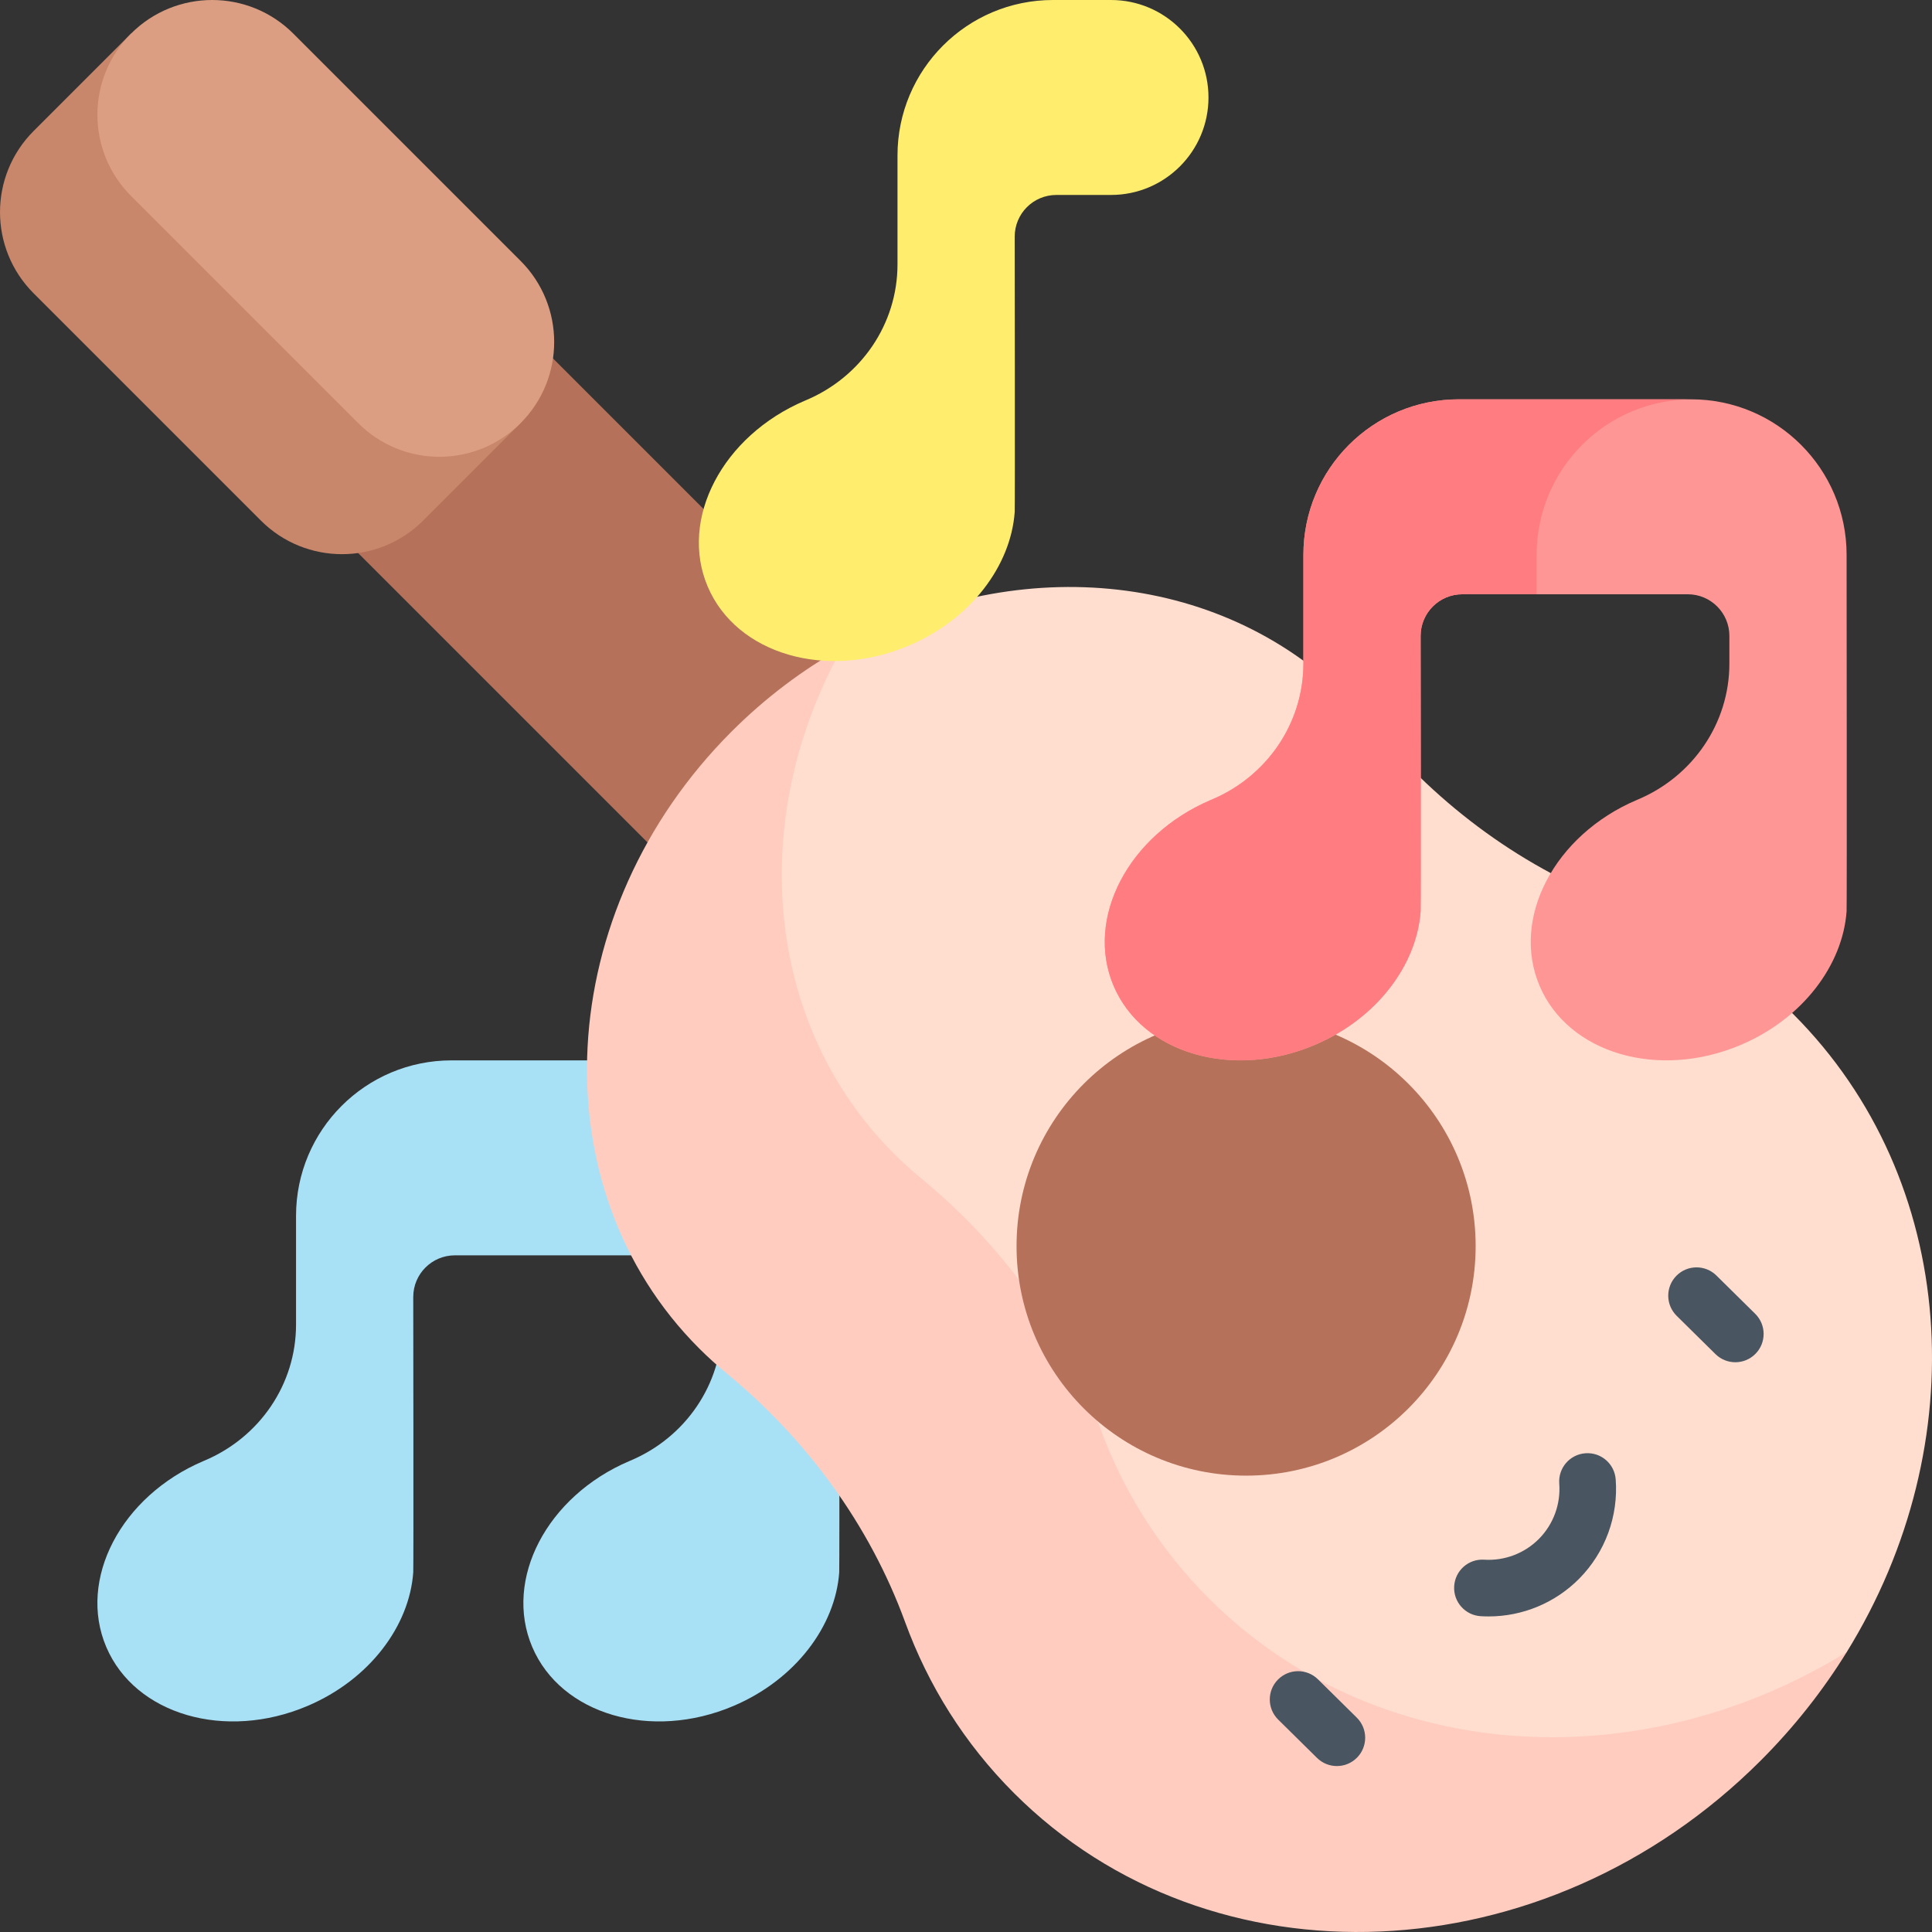
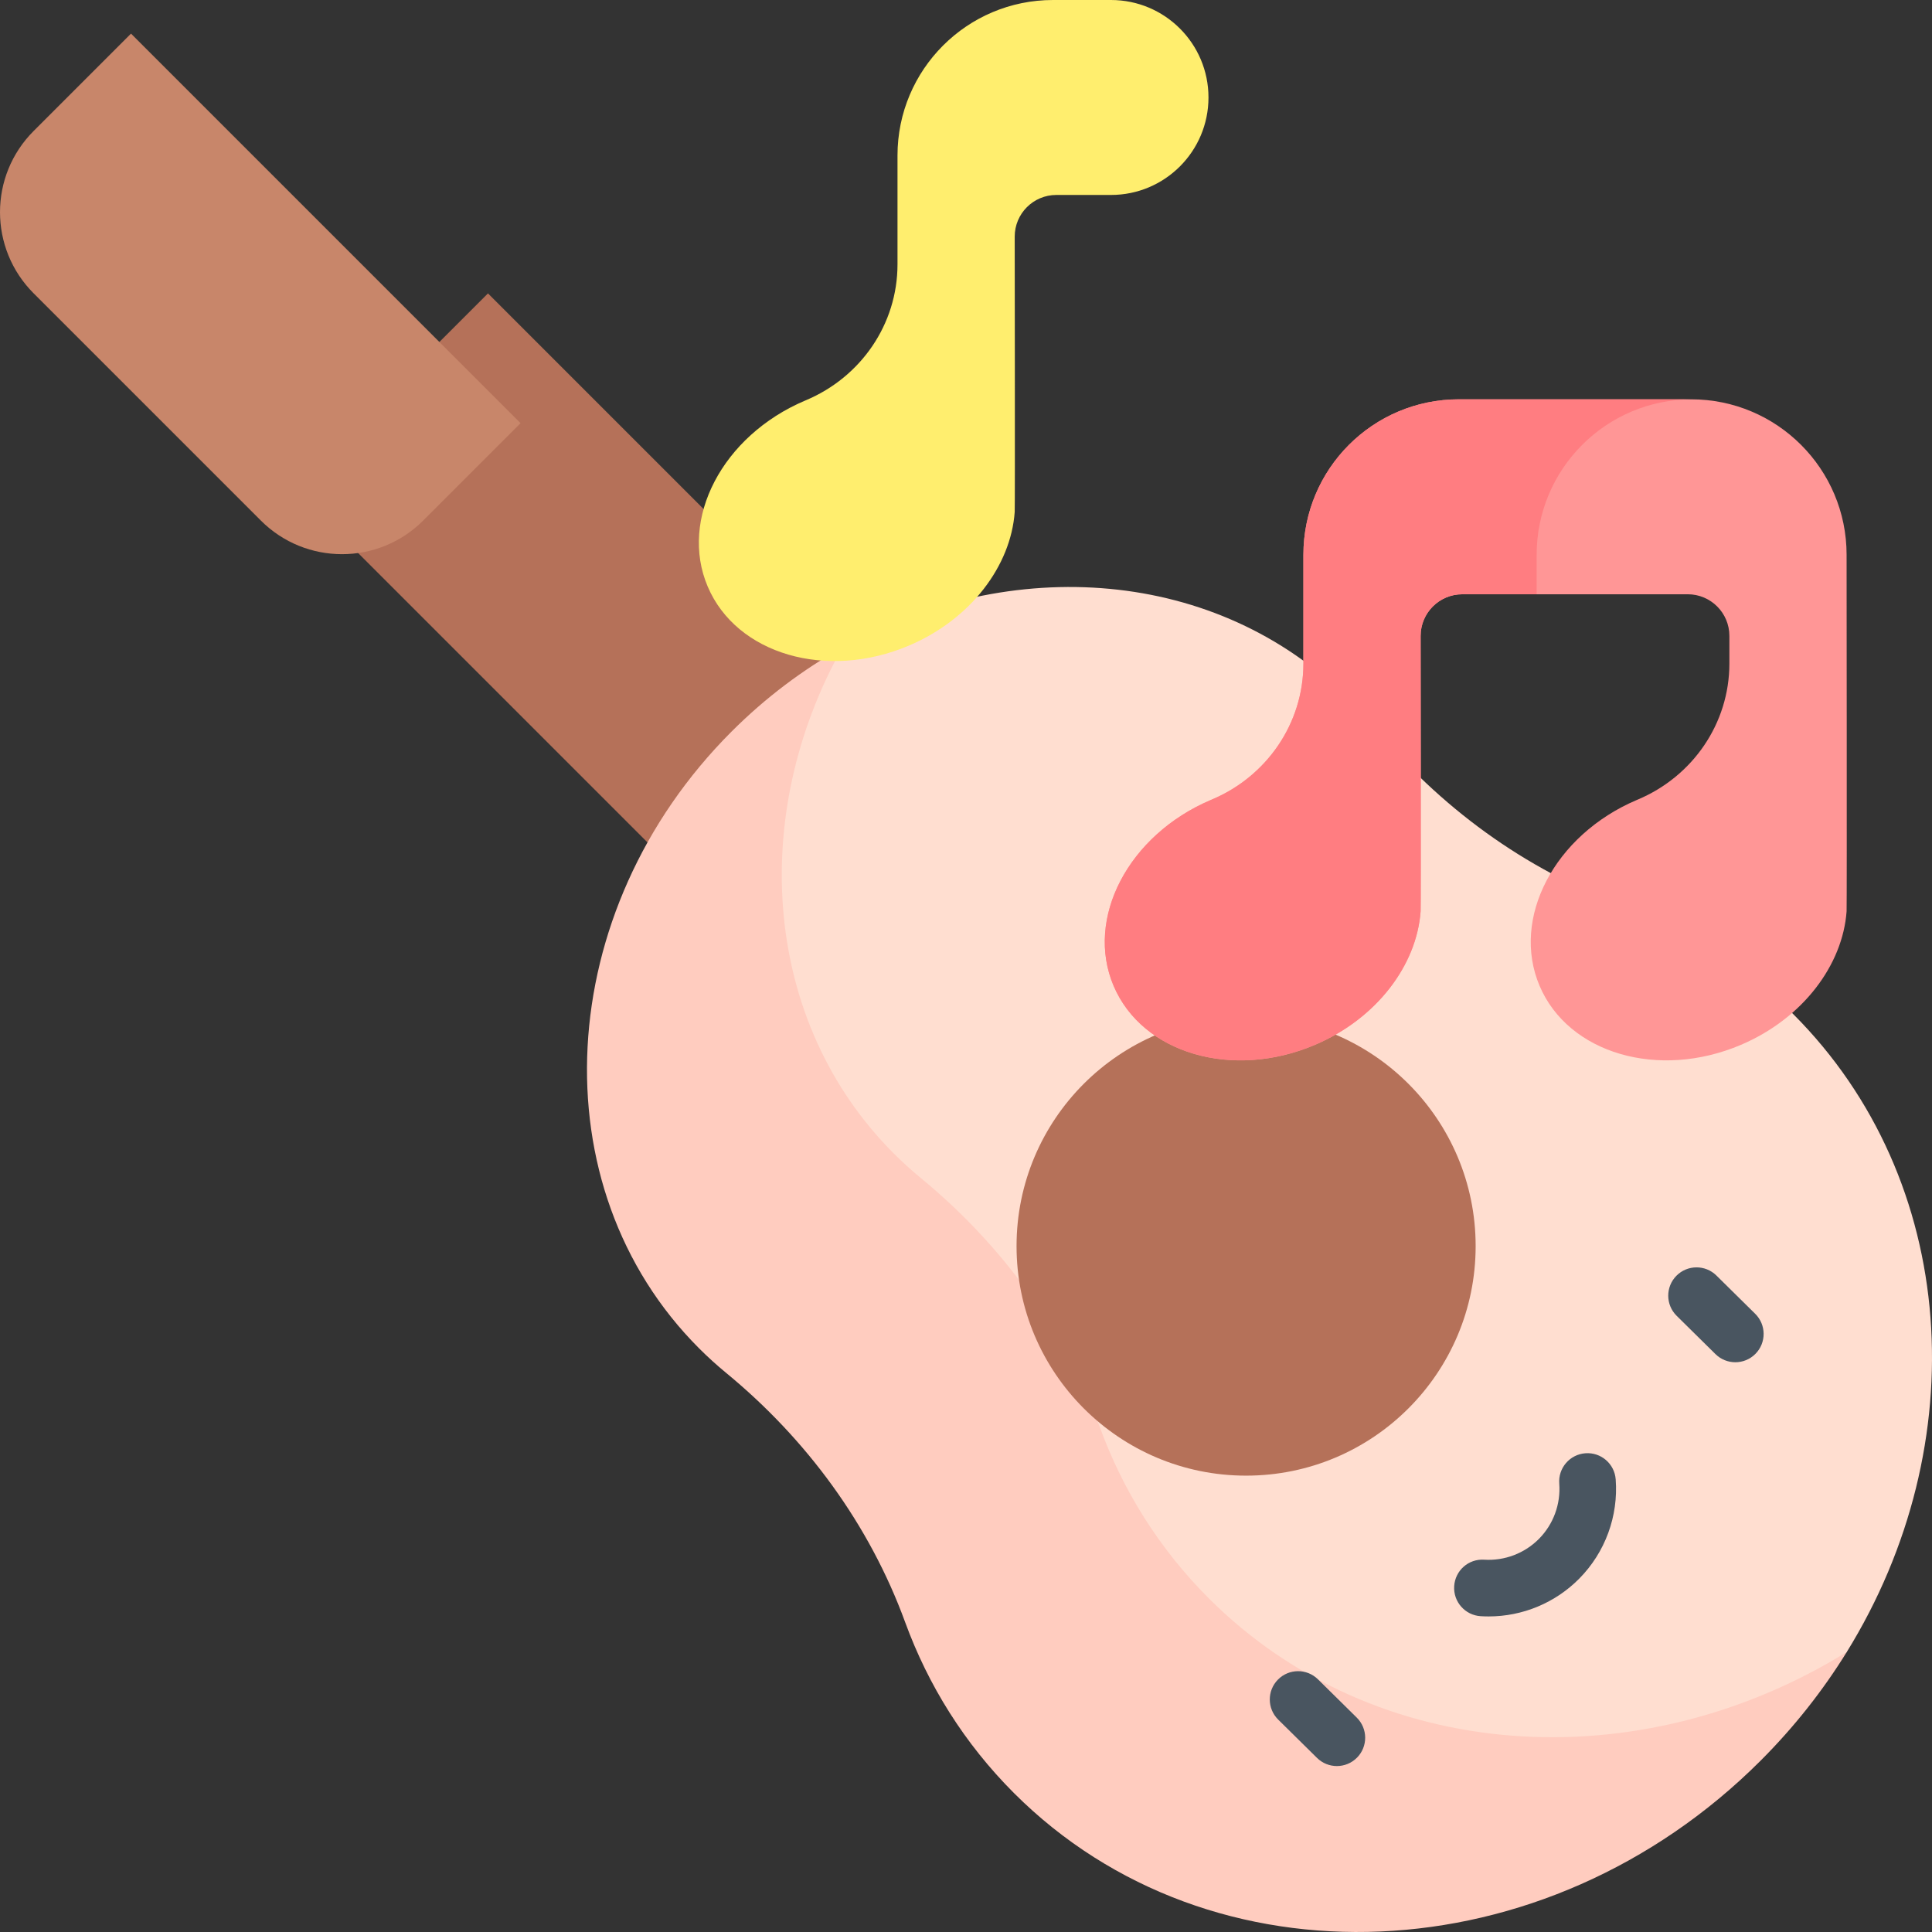
<svg xmlns="http://www.w3.org/2000/svg" id="Capa_1" viewBox="0 0 512 512">
  <rect x="0" y="0" width="512" height="512" fill="#333333" stroke="none" />
  <g>
    <g>
-       <path d="m222.403 322.218c0-22.758-18.449-41.207-41.207-41.207h-61.536c-22.758 0-41.207 18.449-41.207 41.207v28.818c0 15.852-9.695 29.925-24.312 36.06-.082.035-.165.069-.247.104-21.838 9.294-33.358 31.354-25.732 49.272s31.511 24.909 53.349 15.615c16.408-6.983 26.989-21.173 28.003-35.398h.001v-.013c.101-1.429 0-72.963 0-72.963 0-6.095 4.941-11.037 11.037-11.037h59.753c6.095 0 11.037 4.941 11.037 11.037v7.322c0 15.852-9.695 29.925-24.312 36.06-.082.035-.165.069-.247.104-21.838 9.294-33.358 31.354-25.732 49.272s31.511 24.909 53.349 15.615c16.408-6.983 26.989-21.173 28.003-35.398h.001v-.013c.101-1.428-.001-94.457-.001-94.457z" fill="#a8e1f6" />
-     </g>
+       </g>
    <g>
      <path d="m153.071 67.907h72.998v243.328h-72.998z" fill="#b57159" transform="matrix(.707 -.707 .707 .707 -78.523 189.571)" />
    </g>
    <g>
      <path d="m223.228 171.61c-10.451 5.844-20.364 13.27-29.356 22.262-47.513 47.513-51.364 120.695-8.603 163.456 2.302 2.302 4.692 4.469 7.162 6.5 21.3 17.525 37.985 40.176 47.449 66.085 6.09 16.671 15.686 32.123 28.838 45.275 52.264 52.264 140.853 48.412 197.868-8.603 8.912-8.912 16.525-18.595 22.827-28.79z" fill="#ffccbf" />
    </g>
    <g>
      <path d="m429.914 239.88c-25.909-9.464-48.56-26.149-66.085-47.449-2.032-2.47-4.199-4.86-6.5-7.162-34.668-34.668-89.331-38.695-134.1-13.659-25.036 44.769-21.01 99.432 13.659 134.1 2.302 2.302 4.692 4.469 7.162 6.5 21.3 17.525 37.985 40.176 47.449 66.085 6.09 16.671 15.686 32.123 28.838 45.275 44.095 44.095 114.046 48.245 169.078 14.224 34.021-55.031 29.87-124.983-14.224-169.078-13.154-13.15-28.607-22.746-45.277-28.836z" fill="#ffded0" />
    </g>
    <g>
      <path d="m34.718 8.909-25.809 25.808c-11.878 11.878-11.878 31.137 0 43.015l60.221 60.221c11.878 11.878 31.137 11.878 43.015 0l25.809-25.809z" fill="#c8866a" />
    </g>
    <g>
-       <path d="m34.718 8.909c-11.878 11.878-11.878 31.137 0 43.015l60.221 60.221c11.878 11.878 31.137 11.878 43.015 0s11.878-31.137 0-43.015l-60.222-60.221c-11.878-11.879-31.136-11.879-43.014 0z" fill="#db9e82" />
-     </g>
+       </g>
    <g>
      <circle cx="330.229" cy="330.229" fill="#b57159" r="60.832" />
    </g>
    <g>
      <path d="m489.368 147.029c0-22.758-18.449-41.207-41.207-41.207h-61.537c-22.758 0-41.207 18.449-41.207 41.207v28.818c0 15.852-9.695 29.925-24.312 36.06-.082.035-.165.069-.247.104-21.838 9.294-33.358 31.354-25.732 49.272s31.511 24.909 53.349 15.615c16.408-6.983 26.989-21.173 28.003-35.398h.001v-.013c.101-1.429 0-72.963 0-72.963 0-6.095 4.941-11.037 11.037-11.037h59.753c6.095 0 11.037 4.941 11.037 11.037v7.322c0 15.852-9.695 29.925-24.311 36.06-.082.035-.165.069-.247.104-21.838 9.294-33.358 31.354-25.732 49.272s31.511 24.909 53.349 15.615c16.408-6.983 26.989-21.173 28.003-35.398h.001v-.013c.1-1.427-.001-94.457-.001-94.457z" fill="#ff9696" />
    </g>
    <g>
      <path d="m407.228 147.029c0-22.758 18.449-41.207 41.207-41.207h-61.811c-22.758 0-41.207 18.449-41.207 41.207v28.818c0 15.851-9.695 29.925-24.312 36.06-.082.034-.164.069-.247.104-21.838 9.295-33.358 31.354-25.732 49.273 7.626 17.918 31.511 24.909 53.349 15.614 16.408-6.983 26.989-21.173 28.003-35.398h.001v-.013c.101-1.429 0-72.963 0-72.963 0-6.095 4.941-11.037 11.037-11.037h19.712z" fill="#ff7d81" />
    </g>
    <g>
      <path d="m294.428 0h-15.374c-22.758 0-41.207 18.449-41.207 41.207v28.861c0 15.842-9.702 29.895-24.313 36.017-.082.034-.164.069-.246.104-21.838 9.295-33.358 31.354-25.732 49.273 7.626 17.918 31.511 24.909 53.349 15.614 16.408-6.983 26.989-21.173 28.003-35.398h.001v-.013c.101-1.429 0-72.963 0-72.963 0-6.095 4.941-11.037 11.037-11.037h14.482c14.267 0 25.833-11.566 25.833-25.833 0-14.266-11.566-25.832-25.833-25.832z" fill="#ffee6e" />
    </g>
    <g>
      <g>
        <g>
          <path d="m354.287 468.022c-1.903 0-3.807-.72-5.268-2.161l-10.281-10.145c-2.948-2.909-2.98-7.658-.071-10.606 2.911-2.949 7.66-2.979 10.606-.071l10.281 10.145c2.948 2.909 2.98 7.658.071 10.606-1.467 1.487-3.402 2.232-5.338 2.232z" fill="#495560" />
        </g>
        <g>
          <path d="m459.881 361.009c-1.903 0-3.807-.72-5.268-2.161l-10.281-10.145c-2.948-2.909-2.98-7.658-.071-10.606 2.911-2.949 7.66-2.979 10.606-.071l10.281 10.145c2.948 2.909 2.98 7.658.071 10.606-1.467 1.487-3.403 2.232-5.338 2.232z" fill="#495560" />
        </g>
        <g>
          <path d="m394.495 428.371c-.699 0-1.398-.021-2.102-.065-4.134-.256-7.277-3.815-7.021-7.95.256-4.134 3.775-7.29 7.95-7.021 5.432.336 10.732-1.686 14.544-5.547 3.81-3.862 5.761-9.19 5.353-14.617-.312-4.131 2.785-7.731 6.915-8.042 4.144-.313 7.731 2.786 8.042 6.915.734 9.752-2.776 19.33-9.633 26.279-6.363 6.449-15.032 10.048-24.048 10.048z" fill="#495560" />
        </g>
      </g>
    </g>
  </g>
  <g />
  <g />
  <g />
  <g />
  <g />
  <g />
  <g />
  <g />
  <g />
  <g />
  <g />
  <g />
  <g />
  <g />
  <g />
</svg>